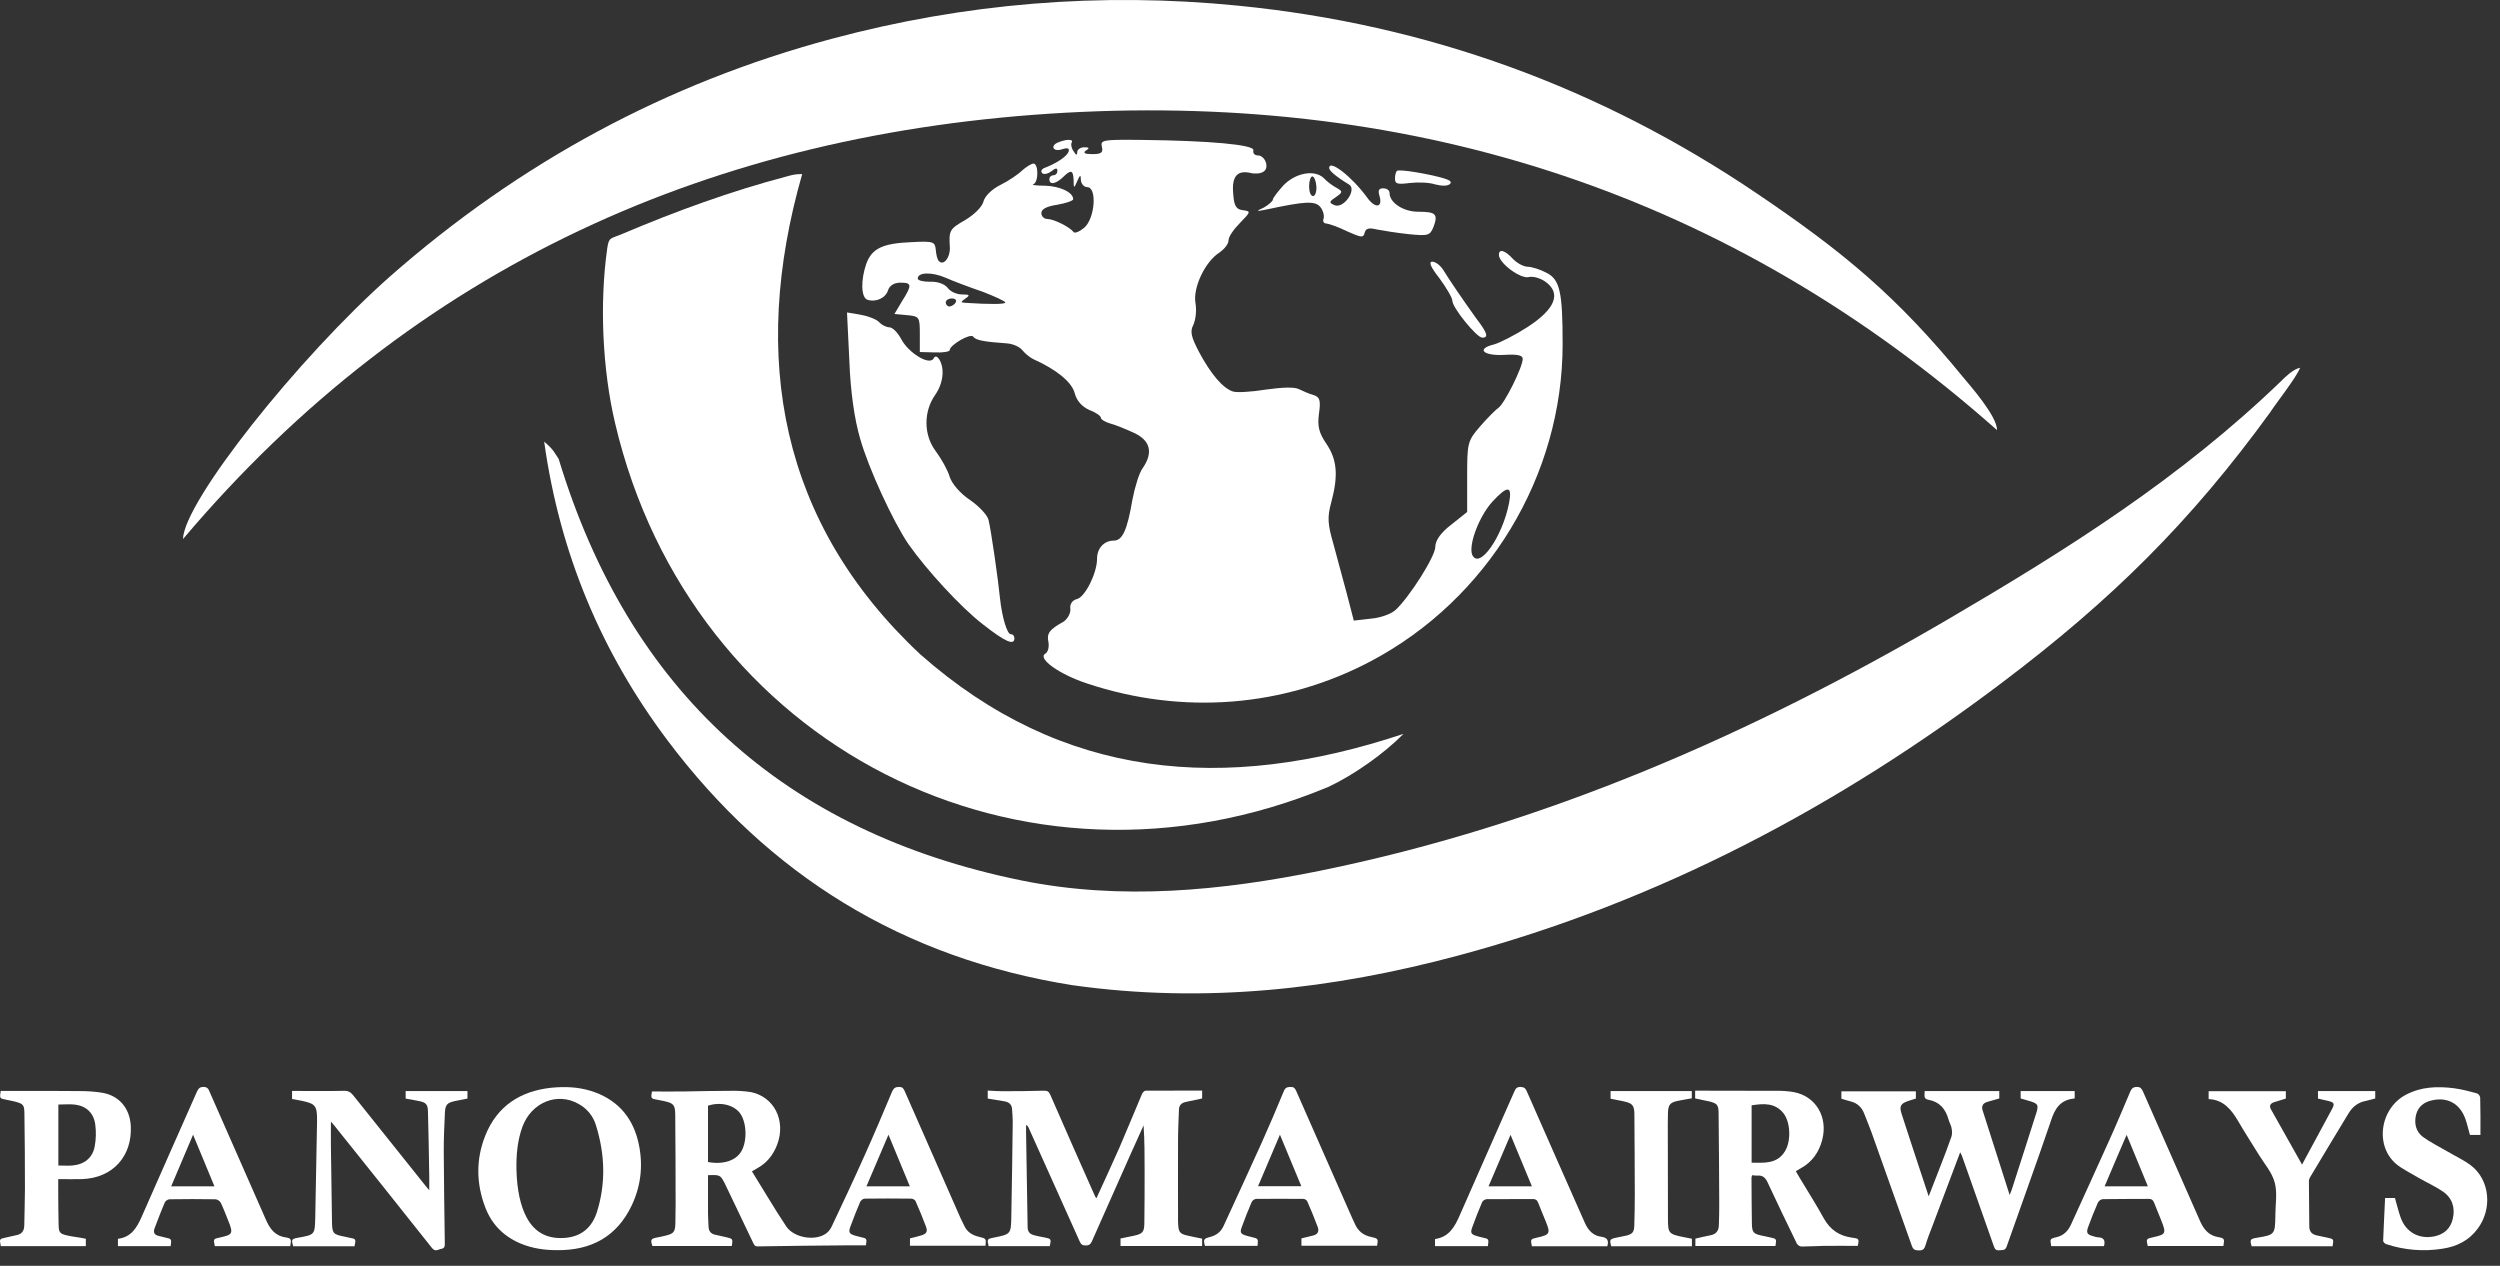
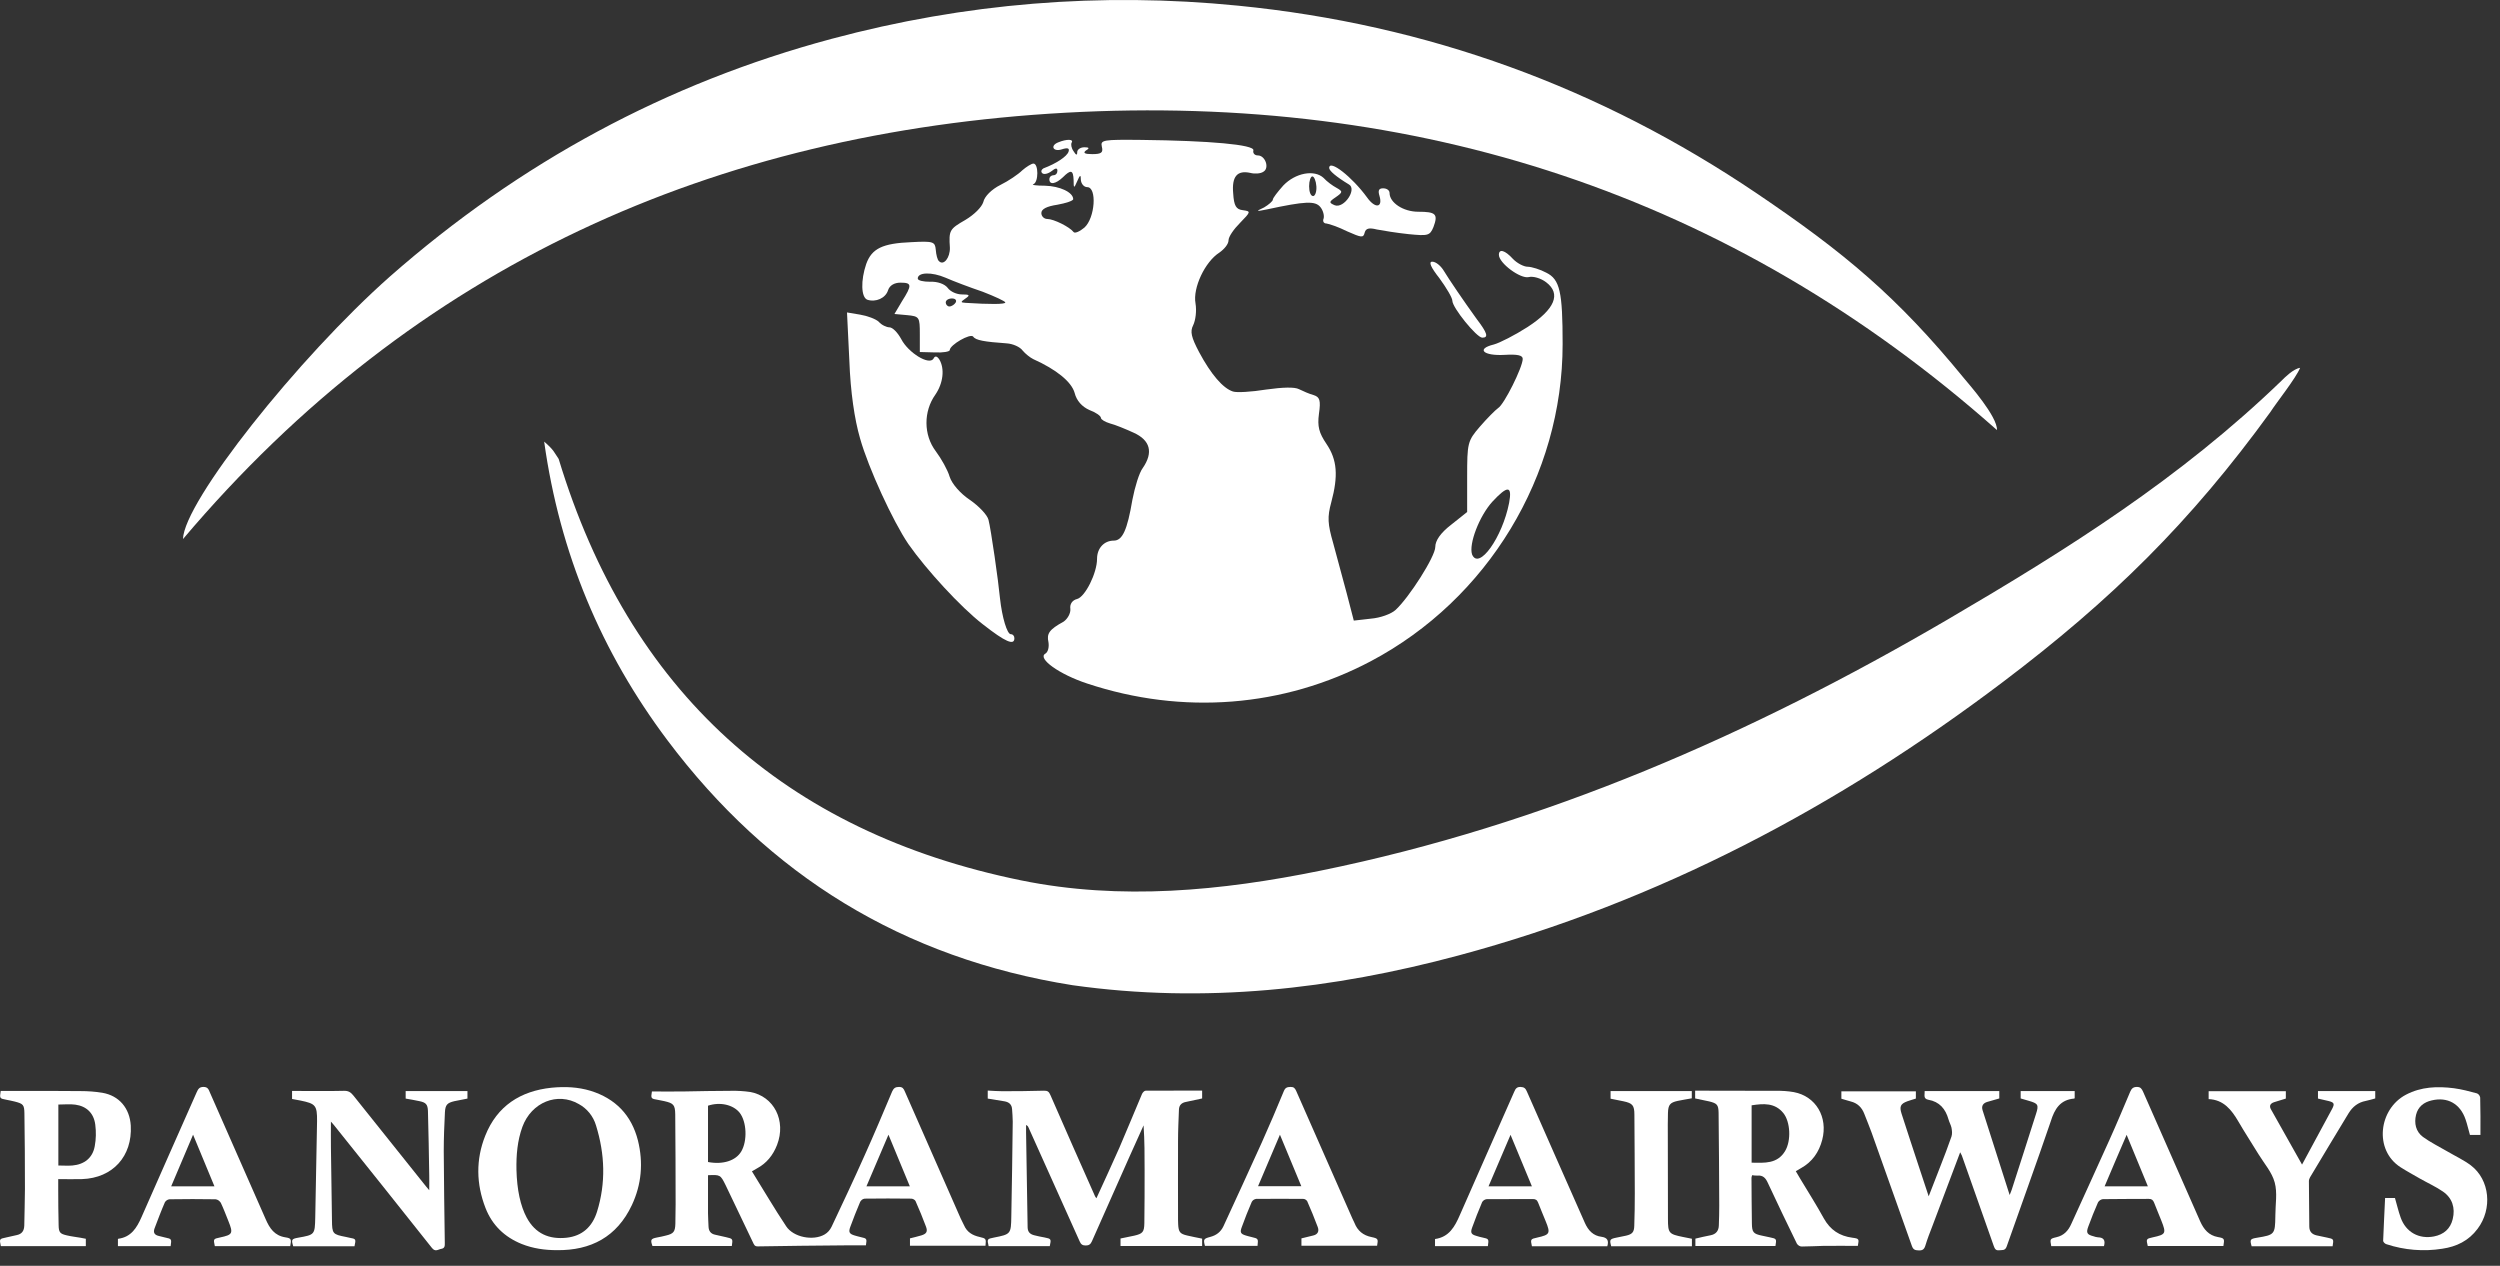
<svg xmlns="http://www.w3.org/2000/svg" width="158" height="80" viewBox="0 0 158 80" fill="none">
  <rect x="0" y="0" width="158" height="80" fill="#333333" stroke="none" />
  <path d="M83.456 55.026C77.193 56.302 70.832 56.924 64.536 55.64C49.561 52.58 39.761 43.681 35.308 29.006C35.029 28.605 35.029 28.458 34.391 27.91C35.381 34.993 38.009 41.227 42.185 46.789C48.587 55.312 57.053 60.564 67.794 62.266C76.153 63.443 84.226 62.519 92.184 60.384C104.833 56.989 116.18 50.969 126.586 43.1C133.447 37.914 138.441 32.998 143.492 26.036C143.885 25.423 145.097 23.91 145.367 23.247C144.95 23.304 144.401 23.852 144.188 24.065C137.802 30.225 130.712 34.691 123.098 39.149C110.687 46.404 97.628 52.139 83.456 55.026Z" fill="white" />
  <path d="M67.335 7.124C89.481 5.897 109.343 12.229 126.209 27.181C126.25 26.331 124.424 24.269 124.121 23.901C119.905 18.748 116.556 15.959 111.038 12.229C101.115 5.521 90.218 1.545 78.257 0.359C69.546 -0.508 60.99 0.196 52.566 2.453C42.127 5.251 32.851 10.265 24.648 17.472C18.843 22.609 11.614 31.721 11.565 34.069C26.195 16.76 45.181 8.351 67.335 7.124Z" fill="white" />
-   <path d="M49.756 11.141C46.187 12.081 42.731 13.341 39.334 14.781C38.581 15.1 38.482 14.969 38.376 15.705C37.885 19.19 38.073 23.353 38.875 26.748C43.665 47.141 64.558 57.84 83.987 49.717C85.591 48.956 87.458 47.639 88.702 46.38C77.396 50.151 67.113 49.267 58.156 41.349C49.314 33.071 47.374 22.601 50.698 11.002C50.231 10.993 49.985 11.083 49.756 11.141Z" fill="white" />
  <path d="M59.345 16.506C59.247 16.433 59.165 16.105 59.14 15.778C59.091 15.279 58.993 15.23 57.609 15.304C55.776 15.377 55.096 15.704 54.744 16.686C54.392 17.717 54.416 18.797 54.818 18.944C55.35 19.116 55.972 18.846 56.127 18.338C56.226 18.036 56.529 17.864 56.905 17.864C57.634 17.864 57.658 18.011 57.004 19.042L56.529 19.844L57.331 19.917C58.109 19.991 58.133 20.04 58.133 21.12V22.248L59.091 22.273C59.591 22.298 60.025 22.224 60.025 22.126C60.025 21.799 61.334 21.046 61.507 21.275C61.654 21.504 62.211 21.602 63.619 21.7C64.02 21.725 64.47 21.93 64.626 22.15C64.798 22.355 65.101 22.6 65.305 22.698C66.763 23.353 67.721 24.13 67.917 24.833C68.04 25.332 68.392 25.709 68.85 25.913C69.251 26.06 69.579 26.289 69.579 26.412C69.579 26.51 69.833 26.666 70.16 26.764C70.463 26.837 71.143 27.116 71.642 27.345C72.698 27.819 72.903 28.596 72.223 29.578C71.994 29.88 71.724 30.78 71.568 31.582C71.241 33.512 70.938 34.167 70.389 34.167C69.784 34.167 69.333 34.641 69.333 35.32C69.333 36.22 68.58 37.725 68.073 37.856C67.77 37.929 67.598 38.183 67.647 38.486C67.671 38.764 67.467 39.116 67.221 39.287C66.312 39.786 66.14 40.04 66.263 40.588C66.312 40.891 66.239 41.218 66.058 41.316C65.559 41.619 66.943 42.617 68.703 43.197C74.737 45.201 81.123 44.703 86.633 41.79C94.026 37.88 98.758 30.077 98.758 21.75C98.758 18.437 98.586 17.66 97.726 17.234C97.35 17.03 96.793 16.858 96.547 16.858C96.302 16.858 95.868 16.629 95.614 16.359C95.115 15.811 94.73 15.704 94.73 16.105C94.73 16.629 96.089 17.635 96.613 17.512C96.891 17.439 97.391 17.586 97.718 17.84C98.676 18.567 98.275 19.541 96.539 20.67C95.761 21.169 94.779 21.676 94.402 21.774C93.272 22.052 93.747 22.502 95.082 22.428C95.909 22.379 96.236 22.453 96.236 22.682C96.236 23.206 95.057 25.57 94.681 25.79C94.509 25.913 93.977 26.445 93.526 26.968C92.749 27.868 92.724 27.999 92.724 30.15V32.359L91.717 33.16C91.037 33.684 90.71 34.167 90.71 34.568C90.71 35.173 89.048 37.774 88.197 38.551C87.918 38.805 87.239 39.05 86.641 39.099L85.56 39.222L85.11 37.488C84.856 36.563 84.48 35.132 84.258 34.33C83.906 33.103 83.882 32.678 84.136 31.745C84.586 30.069 84.512 29.062 83.833 28.056C83.358 27.353 83.251 26.952 83.358 26.15C83.481 25.3 83.407 25.095 83.03 24.972C82.752 24.899 82.351 24.719 82.097 24.596C81.819 24.449 81.066 24.473 80.009 24.621C79.101 24.768 78.151 24.825 77.922 24.743C77.291 24.539 76.538 23.664 75.785 22.257C75.285 21.308 75.204 20.956 75.408 20.555C75.556 20.253 75.638 19.655 75.556 19.173C75.376 18.191 76.161 16.539 77.062 15.966C77.389 15.737 77.643 15.418 77.643 15.189C77.643 14.96 77.971 14.486 78.372 14.085C79.052 13.381 79.076 13.357 78.544 13.283C78.118 13.234 77.987 13.005 77.938 12.228C77.84 11.148 78.192 10.748 79.019 10.927C79.297 11.001 79.674 10.976 79.846 10.854C80.247 10.625 79.969 9.823 79.494 9.823C79.289 9.823 79.166 9.676 79.215 9.496C79.264 9.144 76.472 8.891 72.125 8.842C69.71 8.817 69.538 8.842 69.636 9.267C69.734 9.643 69.612 9.741 69.03 9.741C68.556 9.741 68.425 9.668 68.629 9.512C68.883 9.365 68.834 9.308 68.531 9.308C68.277 9.308 68.081 9.455 68.081 9.61C68.081 9.839 68.007 9.815 67.852 9.561C67.704 9.357 67.671 9.111 67.729 9.013C67.876 8.784 67.401 8.784 66.902 8.989C66.345 9.193 66.55 9.619 67.106 9.439C67.483 9.316 67.606 9.365 67.532 9.586C67.434 9.889 66.754 10.338 65.944 10.641C65.821 10.715 65.764 10.846 65.87 10.944C65.968 11.042 66.222 10.993 66.451 10.821C66.705 10.617 66.828 10.592 66.828 10.796C66.828 10.944 66.73 11.075 66.574 11.075C66.451 11.075 66.32 11.173 66.32 11.328C66.32 11.704 66.722 11.631 67.172 11.206C67.671 10.707 67.827 10.731 67.852 11.377C67.852 11.925 67.876 11.925 68.081 11.451C68.261 11.026 68.31 11.026 68.31 11.377C68.335 11.631 68.515 11.827 68.711 11.827C69.341 11.827 69.211 13.782 68.531 14.387C68.228 14.641 67.925 14.764 67.852 14.666C67.598 14.338 66.591 13.839 66.189 13.839C65.985 13.839 65.813 13.668 65.813 13.463C65.813 13.21 66.165 13.038 66.82 12.94C67.377 12.841 67.827 12.686 67.827 12.588C67.827 12.163 67 11.762 66.042 11.737C65.485 11.737 65.158 11.688 65.314 11.639C65.641 11.516 65.641 10.338 65.314 10.338C65.191 10.338 64.863 10.543 64.609 10.764C64.356 11.017 63.725 11.443 63.226 11.688C62.669 11.966 62.219 12.416 62.145 12.768C62.047 13.095 61.564 13.569 61.015 13.897C60.008 14.477 59.959 14.551 60.033 15.655C60.049 16.285 59.64 16.809 59.345 16.506ZM94.32 31.704C95.278 30.674 95.581 30.674 95.377 31.778C94.951 33.962 93.461 36.064 93.035 35.042C92.814 34.388 93.494 32.612 94.32 31.704ZM60.401 19.116C60.328 19.238 60.147 19.369 60 19.369C59.877 19.369 59.771 19.246 59.771 19.116C59.771 18.968 59.951 18.862 60.172 18.862C60.377 18.87 60.475 18.968 60.401 19.116ZM62.104 18.437C62.882 18.739 63.537 19.042 63.537 19.116C63.537 19.238 62.554 19.238 61.023 19.14C60.696 19.116 60.696 19.091 61.023 18.862C61.326 18.657 61.277 18.608 60.794 18.608C60.467 18.608 60.066 18.437 59.885 18.183C59.705 17.954 59.255 17.782 58.78 17.807C58.354 17.807 58.002 17.733 58.002 17.602C58.002 17.201 58.887 17.177 59.763 17.553C60.246 17.766 61.302 18.167 62.104 18.437Z" fill="white" />
  <path d="M84.414 12.466C84.873 12.147 84.873 12.098 84.463 11.868C84.234 11.746 83.858 11.476 83.653 11.247C83.064 10.699 81.868 10.928 81.107 11.721C80.755 12.114 80.444 12.515 80.444 12.613C80.444 12.711 80.19 12.932 79.887 13.112C79.355 13.357 79.355 13.382 80.067 13.235C82.507 12.711 83.121 12.687 83.448 13.087C83.628 13.308 83.702 13.635 83.653 13.807C83.579 13.979 83.653 14.126 83.833 14.126C84.013 14.151 84.594 14.347 85.151 14.625C86.044 15.018 86.166 15.05 86.248 14.699C86.322 14.429 86.527 14.38 87.01 14.502C87.394 14.576 88.303 14.723 89.016 14.797C90.26 14.92 90.366 14.895 90.596 14.347C90.899 13.529 90.751 13.382 89.63 13.382C88.688 13.382 87.82 12.809 87.82 12.196C87.82 12.024 87.64 11.901 87.411 11.901C87.132 11.901 87.083 12.049 87.182 12.376C87.411 13.145 86.903 13.194 86.396 12.474C85.454 11.181 84.005 10.044 84.005 10.617C84.005 10.789 84.439 11.165 85.249 11.656C85.782 11.95 84.947 13.194 84.357 12.973C83.98 12.809 83.98 12.76 84.414 12.466ZM82.99 12.392C82.834 12.392 82.736 12.122 82.736 11.77C82.736 11.427 82.834 11.149 82.941 11.149C83.047 11.149 83.17 11.419 83.195 11.77C83.219 12.122 83.113 12.392 82.99 12.392Z" fill="white" />
-   <path d="M91.251 11.271C90.244 10.977 88.451 10.682 88.295 10.797C88.213 10.854 88.164 11.075 88.164 11.288C88.164 11.623 88.295 11.664 89.097 11.566C89.589 11.508 90.317 11.525 90.677 11.648C91.12 11.762 91.455 11.762 91.611 11.648C91.791 11.508 91.66 11.394 91.251 11.271Z" fill="white" />
  <path d="M90.52 16.539C90.274 16.539 90.413 16.874 90.978 17.594C91.412 18.191 91.789 18.821 91.789 19.009C91.789 19.443 93.328 21.341 93.68 21.341C94.089 21.341 94.007 21.054 93.328 20.163C92.46 18.96 91.6 17.692 91.216 17.063C91.035 16.785 90.741 16.539 90.52 16.539Z" fill="white" />
  <path d="M53.531 19.746L53.679 22.797C53.752 24.785 54.006 26.503 54.358 27.713C54.882 29.578 56.438 32.957 57.412 34.388C58.542 36 60.711 38.372 62.111 39.452C63.56 40.589 64.109 40.809 64.109 40.335C64.109 40.188 64.011 40.081 63.88 40.081C63.651 40.081 63.331 39.026 63.2 37.816C63.102 36.76 62.627 33.431 62.472 32.85C62.398 32.548 61.874 31.991 61.293 31.591C60.695 31.19 60.163 30.584 60.016 30.127C59.893 29.701 59.492 28.989 59.139 28.515C58.362 27.484 58.362 25.996 59.115 24.94C59.614 24.212 59.712 23.304 59.369 22.724C59.221 22.495 59.09 22.47 58.992 22.674C58.714 23.1 57.412 22.298 56.962 21.439C56.732 21.014 56.413 20.687 56.208 20.687C56.036 20.687 55.709 20.54 55.537 20.335C55.341 20.155 54.808 19.959 54.358 19.885L53.531 19.746Z" fill="white" />
  <path d="M61.906 78.175C61.464 78.077 61.112 77.872 60.924 77.43C60.858 77.283 60.776 77.144 60.711 76.997C59.532 74.322 58.353 71.647 57.182 68.972C57.109 68.801 57.043 68.694 56.822 68.694C56.601 68.694 56.486 68.76 56.388 68.972C55.815 70.33 55.242 71.696 54.636 73.038C53.965 74.543 53.261 76.04 52.557 77.529C52.458 77.733 52.311 77.905 52.114 78.019C51.394 78.437 50.141 78.2 49.683 77.496C48.93 76.367 48.25 75.197 47.522 74.028C47.653 73.954 47.743 73.897 47.833 73.848C48.447 73.52 48.856 73.013 49.11 72.359C49.699 70.829 48.922 69.283 47.407 69.013C47.014 68.956 46.621 68.932 46.22 68.94C45.205 68.94 44.189 68.964 43.182 68.981C42.527 68.989 41.864 68.981 41.201 68.981C41.127 69.43 41.136 69.439 41.586 69.512C41.725 69.537 41.856 69.561 41.995 69.594C42.568 69.725 42.666 69.831 42.675 70.428C42.691 72.326 42.699 74.216 42.699 76.114C42.699 76.523 42.691 76.94 42.683 77.349C42.666 77.848 42.568 77.97 42.093 78.085C41.905 78.134 41.717 78.175 41.529 78.208C41.127 78.289 41.095 78.347 41.234 78.748H46.252C46.318 78.289 46.318 78.289 45.892 78.191C45.663 78.142 45.434 78.085 45.205 78.036C44.918 77.979 44.787 77.799 44.779 77.512C44.771 77.226 44.746 76.948 44.746 76.67C44.746 75.868 44.746 75.075 44.746 74.273C45.516 74.24 45.532 74.24 45.859 74.903C46.441 76.105 47.006 77.316 47.587 78.519C47.653 78.649 47.677 78.772 47.89 78.772C49.716 78.739 51.533 78.723 53.359 78.707C53.809 78.707 54.268 78.707 54.726 78.707C54.792 78.273 54.792 78.273 54.391 78.183C54.268 78.15 54.145 78.126 54.022 78.085C53.686 77.987 53.613 77.88 53.736 77.545C53.932 77.005 54.145 76.474 54.366 75.95C54.399 75.901 54.44 75.852 54.481 75.819C54.53 75.786 54.587 75.762 54.644 75.754C55.627 75.737 56.609 75.746 57.592 75.754C57.682 75.754 57.829 75.827 57.862 75.909C58.099 76.441 58.32 76.981 58.525 77.529C58.64 77.84 58.55 77.979 58.23 78.077C57.985 78.15 57.739 78.208 57.51 78.265V78.731H62.283C62.324 78.289 62.332 78.273 61.906 78.175ZM46.85 72.768C46.506 73.357 45.688 73.619 44.746 73.439V69.88C45.508 69.627 46.334 69.815 46.744 70.322C47.194 70.895 47.243 72.097 46.85 72.768ZM54.759 74.977C55.226 73.889 55.676 72.833 56.151 71.713C56.609 72.825 57.043 73.872 57.502 74.977H54.759Z" fill="white" />
  <path d="M74.46 77.374C74.452 77.284 74.452 77.202 74.452 77.112C74.452 75.443 74.444 73.775 74.452 72.106C74.452 71.443 74.484 70.789 74.509 70.126C74.517 69.848 74.681 69.693 74.943 69.644C75.287 69.57 75.631 69.496 75.975 69.423V68.924C74.771 68.924 73.592 68.924 72.405 68.932C72.323 68.932 72.217 69.046 72.176 69.136C71.693 70.265 71.234 71.41 70.743 72.539C70.276 73.603 69.785 74.65 69.294 75.73C69.261 75.689 69.228 75.648 69.204 75.599C68.262 73.472 67.312 71.345 66.387 69.21C66.297 68.997 66.207 68.924 65.978 68.932C65.102 68.957 64.226 68.965 63.35 68.965C63.047 68.965 62.736 68.94 62.425 68.924V69.431C62.793 69.488 63.137 69.546 63.481 69.603C63.767 69.652 63.948 69.799 63.964 70.11C63.98 70.364 64.005 70.625 64.005 70.887C63.98 72.883 63.956 74.871 63.915 76.867C63.898 77.995 63.882 78.004 62.81 78.216C62.384 78.298 62.376 78.314 62.482 78.756H66.346C66.445 78.306 66.436 78.29 66.019 78.208C65.798 78.167 65.577 78.126 65.364 78.069C65.11 78.004 64.955 77.873 64.946 77.578C64.914 75.574 64.881 73.578 64.848 71.574C64.848 71.419 64.848 71.255 64.848 71.1C64.922 71.132 64.979 71.19 65.004 71.263C66.085 73.66 67.165 76.065 68.238 78.462C68.32 78.65 68.418 78.715 68.623 78.715C68.827 78.715 68.925 78.633 69.007 78.454C69.793 76.67 70.587 74.887 71.382 73.104C71.676 72.441 71.979 71.779 72.274 71.124C72.339 72.09 72.339 73.038 72.339 73.987C72.339 75.091 72.339 76.196 72.323 77.3C72.315 77.865 72.217 77.971 71.684 78.094C71.39 78.159 71.103 78.216 70.817 78.273V78.748H75.975V78.282C75.655 78.216 75.336 78.159 75.033 78.085C74.575 77.979 74.484 77.865 74.46 77.374Z" fill="white" />
  <path d="M131.087 69.43C131.095 69.43 131.104 69.414 131.12 69.406V68.956H127.706V69.422L128.214 69.57C128.803 69.741 128.869 69.815 128.672 70.412C128.173 72.007 127.649 73.594 127.141 75.189C127.117 75.271 127.076 75.353 127.01 75.525C126.421 73.676 125.856 71.917 125.299 70.167C125.217 69.905 125.324 69.725 125.586 69.643C125.839 69.57 126.101 69.496 126.355 69.422V68.956H121.639C121.656 69.177 121.525 69.439 121.869 69.504C122.573 69.627 122.957 70.077 123.146 70.748C123.195 70.927 123.293 71.091 123.334 71.271C123.367 71.451 123.391 71.655 123.334 71.827C123.113 72.473 122.867 73.103 122.622 73.733C122.393 74.33 122.155 74.927 121.893 75.606C121.672 74.927 121.467 74.322 121.271 73.725C120.902 72.604 120.534 71.492 120.174 70.371C120.035 69.93 120.117 69.758 120.542 69.602C120.722 69.537 120.902 69.488 121.083 69.43V68.972H116.375V69.439C116.58 69.496 116.768 69.561 116.964 69.611C117.39 69.717 117.669 69.987 117.824 70.396C117.971 70.788 118.143 71.173 118.283 71.574C119.134 73.962 119.986 76.351 120.829 78.739C120.919 78.993 121.042 79.017 121.271 79.026C121.5 79.034 121.607 78.96 121.68 78.731C121.811 78.298 121.975 77.872 122.139 77.455C122.712 75.934 123.285 74.412 123.883 72.825C123.94 72.94 123.964 72.989 123.989 73.03C124.66 74.927 125.332 76.833 126.003 78.739C126.069 78.919 126.126 79.042 126.347 79.017C126.535 78.993 126.724 79.058 126.822 78.78C127.747 76.146 128.705 73.52 129.605 70.878C129.851 70.077 130.211 69.504 131.087 69.43Z" fill="white" />
  <path d="M117.072 78.224C116.261 78.118 115.672 77.733 115.263 76.997C114.796 76.146 114.272 75.328 113.773 74.494C113.683 74.339 113.592 74.183 113.494 74.02C113.625 73.938 113.732 73.88 113.83 73.823C114.534 73.431 114.96 72.817 115.164 72.04C115.541 70.6 114.763 69.283 113.371 69.022C112.995 68.956 112.61 68.932 112.225 68.94C110.776 68.932 109.327 68.932 107.87 68.932H107.133V69.422C107.452 69.488 107.747 69.545 108.033 69.611C108.508 69.733 108.606 69.815 108.615 70.322C108.639 72.285 108.647 74.24 108.656 76.204C108.656 76.613 108.647 77.03 108.631 77.439C108.623 77.79 108.451 78.003 108.107 78.069C107.788 78.126 107.468 78.208 107.149 78.281V78.748H112.209C112.283 78.29 112.283 78.29 111.857 78.2L111.357 78.093C110.809 77.979 110.727 77.88 110.719 77.316C110.702 76.351 110.702 75.386 110.694 74.429C110.702 74.371 110.719 74.322 110.735 74.273C110.842 74.29 110.956 74.298 111.063 74.298C111.415 74.265 111.587 74.445 111.726 74.756C112.323 76.048 112.946 77.324 113.568 78.609C113.601 78.658 113.65 78.698 113.699 78.731C113.748 78.764 113.814 78.78 113.871 78.78C114.329 78.78 114.788 78.748 115.246 78.739C115.967 78.731 116.687 78.739 117.416 78.739C117.498 78.298 117.498 78.281 117.072 78.224ZM112.815 72.752C112.323 73.561 111.529 73.496 110.702 73.48V69.856C111.447 69.742 112.168 69.684 112.708 70.347C113.15 70.895 113.216 72.089 112.815 72.752Z" fill="white" />
  <path d="M37.331 68.941C36.52 68.695 35.694 68.662 34.858 68.744C32.894 68.949 31.412 69.898 30.667 71.779C30.069 73.276 30.093 74.83 30.683 76.343C31.109 77.439 31.895 78.184 32.967 78.618C33.679 78.904 34.433 79.01 35.194 79.01C37.339 79.035 38.985 78.176 39.934 76.163C40.548 74.855 40.663 73.48 40.319 72.082C39.91 70.47 38.895 69.431 37.331 68.941ZM37.732 76.581C37.437 77.521 36.807 78.118 35.8 78.225C34.703 78.339 33.835 77.971 33.286 76.949C32.894 76.213 32.672 75.206 32.64 73.93C32.623 73.006 32.697 72.09 33.016 71.215C33.589 69.66 35.235 68.998 36.578 69.775C37.102 70.061 37.495 70.544 37.667 71.125C38.231 72.941 38.297 74.765 37.732 76.581Z" fill="white" />
  <path d="M25.638 69.431C25.949 69.488 26.228 69.529 26.514 69.594C26.907 69.676 27.03 69.791 27.046 70.208C27.087 71.566 27.104 72.932 27.128 74.298C27.136 74.568 27.128 74.846 27.128 75.222C27.022 75.099 26.964 75.034 26.915 74.969C25.392 73.063 23.861 71.157 22.339 69.243C22.167 69.03 22.019 68.932 21.733 68.94C20.734 68.965 19.727 68.948 18.728 68.948H18.458V69.455C18.646 69.488 18.818 69.521 18.982 69.553C19.948 69.75 20.046 69.856 20.038 70.862C20.005 72.883 19.964 74.911 19.924 76.932C19.899 78.036 19.899 78.036 18.835 78.224C18.425 78.298 18.401 78.347 18.532 78.764H22.404C22.503 78.306 22.503 78.298 22.085 78.224C22.011 78.208 21.938 78.192 21.864 78.175C21.021 78.011 20.988 77.979 20.98 77.103C20.955 75.566 20.93 74.028 20.914 72.49C20.906 71.983 20.914 71.468 20.914 70.887C21.012 71.001 21.053 71.042 21.094 71.091C23.166 73.676 25.237 76.269 27.292 78.862C27.513 79.148 27.685 78.96 27.89 78.928C28.127 78.887 28.111 78.723 28.111 78.543C28.086 76.605 28.053 74.666 28.045 72.735C28.045 71.926 28.078 71.116 28.119 70.298C28.143 69.823 28.266 69.701 28.716 69.594C28.987 69.537 29.257 69.488 29.543 69.431V68.956H25.638V69.431Z" fill="white" />
  <path d="M5.186 74.519C7.127 74.453 8.371 73.071 8.265 71.141C8.199 70.036 7.528 69.243 6.464 69.063C6.013 68.989 5.555 68.957 5.096 68.957C3.786 68.94 2.477 68.948 1.158 68.948H0.045C-0.029 69.423 -0.029 69.423 0.405 69.505C0.585 69.537 0.757 69.578 0.937 69.619C1.47 69.758 1.535 69.824 1.543 70.372C1.568 71.959 1.576 73.554 1.576 75.141C1.576 75.909 1.543 76.678 1.535 77.447C1.527 77.783 1.388 77.995 1.044 78.061C0.823 78.102 0.61 78.167 0.389 78.208C-0.045 78.298 -0.045 78.298 0.053 78.756H5.424V78.29L5.08 78.224C4.793 78.175 4.507 78.143 4.229 78.077C3.795 77.979 3.713 77.889 3.705 77.439C3.68 76.695 3.688 75.95 3.68 75.198C3.68 74.944 3.68 74.691 3.68 74.519C4.212 74.519 4.703 74.535 5.186 74.519ZM3.696 69.807C4.065 69.807 4.417 69.766 4.769 69.815C5.473 69.914 5.931 70.355 6.022 71.083C6.079 71.533 6.071 71.991 5.989 72.433C5.858 73.177 5.334 73.594 4.572 73.66C4.286 73.684 3.999 73.66 3.688 73.66V69.807H3.696Z" fill="white" />
  <path d="M156.158 73.651C155.7 73.308 155.168 73.062 154.668 72.768C154.152 72.465 153.612 72.204 153.129 71.852C152.679 71.516 152.564 70.993 152.695 70.453C152.826 69.938 153.186 69.66 153.686 69.545C154.685 69.308 155.487 69.758 155.823 70.748C155.937 71.067 156.003 71.41 156.101 71.729H156.764C156.764 70.911 156.772 70.134 156.748 69.365C156.739 69.308 156.715 69.259 156.682 69.21C156.649 69.169 156.608 69.128 156.551 69.103C156.068 68.972 155.585 68.842 155.086 68.776C154.046 68.645 153.023 68.678 152.056 69.185C150.329 70.093 150.018 72.686 151.721 73.774C152.106 74.02 152.515 74.24 152.908 74.469C153.399 74.748 153.923 74.985 154.39 75.304C154.987 75.713 155.184 76.343 155.012 77.046C154.865 77.66 154.447 78.02 153.833 78.142C152.875 78.33 152.048 77.872 151.721 76.948C151.573 76.539 151.483 76.122 151.361 75.713H150.738C150.697 76.629 150.648 77.529 150.615 78.42C150.615 78.494 150.73 78.609 150.82 78.633C151.958 79.009 153.178 79.108 154.357 78.919C155.249 78.788 156.019 78.42 156.584 77.66C157.534 76.4 157.362 74.568 156.158 73.651Z" fill="white" />
  <path d="M101.222 78.167C100.69 78.102 100.379 77.766 100.166 77.292C98.946 74.519 97.71 71.754 96.498 68.981C96.416 68.793 96.334 68.703 96.105 68.695C95.859 68.686 95.778 68.809 95.696 69.006C94.558 71.599 93.403 74.183 92.265 76.785C91.946 77.521 91.586 78.183 90.693 78.306V78.756H94.034C94.099 78.298 94.099 78.298 93.682 78.208C93.559 78.183 93.436 78.151 93.313 78.11C92.986 78.02 92.92 77.913 93.035 77.594C93.231 77.046 93.444 76.507 93.674 75.967C93.706 75.918 93.747 75.877 93.796 75.844C93.845 75.811 93.903 75.795 93.96 75.787C94.934 75.779 95.9 75.779 96.875 75.779C97.047 75.779 97.145 75.836 97.21 76.008C97.358 76.4 97.53 76.785 97.685 77.177C98.004 77.954 97.955 78.036 97.145 78.216C96.727 78.306 96.719 78.323 96.817 78.764H101.582C101.689 78.404 101.582 78.216 101.222 78.167ZM94.075 74.977L95.466 71.721L96.817 74.977H94.075Z" fill="white" />
  <path d="M18.031 78.199C17.351 78.093 17.04 77.627 16.795 77.062C15.616 74.388 14.437 71.721 13.266 69.046C13.184 68.85 13.135 68.694 12.857 68.694C12.595 68.694 12.521 68.833 12.431 69.03C11.268 71.664 10.098 74.289 8.943 76.923C8.64 77.611 8.28 78.183 7.478 78.289C7.47 78.289 7.461 78.306 7.453 78.306V78.756H10.785C10.851 78.298 10.851 78.298 10.425 78.208C10.286 78.175 10.155 78.142 10.024 78.109C9.754 78.044 9.672 77.889 9.77 77.627C9.983 77.071 10.188 76.514 10.425 75.975C10.458 75.925 10.499 75.885 10.548 75.852C10.597 75.819 10.654 75.803 10.712 75.794C11.686 75.778 12.652 75.778 13.626 75.794C13.692 75.803 13.757 75.827 13.815 75.868C13.872 75.909 13.913 75.958 13.954 76.015C14.134 76.392 14.281 76.793 14.437 77.177C14.748 77.954 14.707 78.036 13.905 78.208C13.479 78.298 13.479 78.298 13.577 78.756H18.342C18.424 78.322 18.416 78.257 18.031 78.199ZM10.818 74.977L12.202 71.713L13.553 74.977H10.818Z" fill="white" />
  <path d="M86.681 78.183C86.148 78.077 85.796 77.782 85.6 77.283C85.559 77.185 85.502 77.087 85.461 76.989C84.274 74.306 83.095 71.623 81.916 68.94C81.834 68.76 81.76 68.694 81.564 68.694C81.367 68.703 81.244 68.719 81.146 68.94C80.696 70.036 80.229 71.124 79.746 72.204C78.952 73.97 78.133 75.729 77.323 77.496C77.151 77.864 76.864 78.077 76.48 78.175C76.062 78.289 76.046 78.33 76.152 78.739H79.476C79.525 78.281 79.525 78.281 79.108 78.183C78.985 78.15 78.862 78.126 78.739 78.085C78.412 77.987 78.354 77.889 78.477 77.561C78.674 77.022 78.878 76.49 79.108 75.966C79.132 75.917 79.173 75.868 79.222 75.835C79.271 75.803 79.329 75.778 79.386 75.77C80.377 75.762 81.367 75.762 82.366 75.77C82.415 75.77 82.464 75.786 82.505 75.811C82.546 75.835 82.579 75.868 82.612 75.909C82.849 76.449 83.078 76.997 83.283 77.553C83.381 77.815 83.283 78.019 82.988 78.085C82.743 78.142 82.497 78.208 82.251 78.265V78.731H87.033C87.106 78.306 87.106 78.273 86.681 78.183ZM79.509 74.968C79.967 73.889 80.418 72.833 80.892 71.713L82.243 74.968H79.509Z" fill="white" />
  <path d="M140.175 78.183C139.594 78.077 139.283 77.701 139.053 77.193C137.85 74.461 136.646 71.729 135.443 68.997C135.361 68.817 135.287 68.694 135.058 68.694C134.829 68.694 134.722 68.784 134.632 68.989C134.198 70.011 133.773 71.034 133.314 72.048C132.52 73.815 131.71 75.582 130.907 77.349C130.719 77.774 130.441 78.085 129.966 78.191C129.548 78.289 129.556 78.306 129.638 78.756H132.97C133.069 78.404 132.97 78.208 132.594 78.199C132.495 78.191 132.405 78.167 132.315 78.134C131.898 78.028 131.832 77.913 131.98 77.52C132.168 77.005 132.373 76.49 132.594 75.991C132.626 75.934 132.667 75.893 132.725 75.852C132.774 75.819 132.839 75.794 132.897 75.786C133.863 75.77 134.837 75.778 135.811 75.77C135.991 75.77 136.073 75.844 136.139 76.007C136.286 76.392 136.45 76.768 136.597 77.144C136.917 77.954 136.884 78.019 136.057 78.199C135.639 78.289 135.631 78.306 135.738 78.748H140.519C140.593 78.289 140.593 78.257 140.175 78.183ZM133.011 74.977C133.47 73.897 133.92 72.833 134.403 71.721L135.746 74.977H133.011Z" fill="white" />
  <path d="M146.496 69.43C146.741 69.488 146.954 69.529 147.175 69.586C147.519 69.676 147.56 69.758 147.388 70.085C146.963 70.87 146.537 71.655 146.111 72.449C145.915 72.817 145.71 73.185 145.489 73.602C144.809 72.4 144.163 71.255 143.524 70.109C143.393 69.88 143.499 69.733 143.72 69.659C143.966 69.578 144.228 69.504 144.465 69.43V68.964H139.586V69.463C140.536 69.504 141.035 70.142 141.469 70.886C141.878 71.59 142.32 72.261 142.738 72.948C143.098 73.537 143.589 74.085 143.761 74.731C143.941 75.385 143.802 76.13 143.802 76.833V76.866C143.786 78.011 143.753 78.044 142.648 78.224C142.206 78.298 142.181 78.338 142.304 78.764H147.421C147.495 78.298 147.495 78.306 147.069 78.216C146.848 78.175 146.627 78.126 146.414 78.077C146.119 78.011 145.947 77.84 145.947 77.512C145.939 76.555 145.931 75.606 145.923 74.649C145.923 74.559 145.956 74.478 145.996 74.404C146.799 73.054 147.618 71.704 148.428 70.363C148.682 69.946 149.034 69.668 149.517 69.578C149.722 69.537 149.926 69.471 150.115 69.422V68.956H146.496V69.43Z" fill="white" />
  <path d="M101.796 69.439C102.082 69.496 102.344 69.545 102.606 69.602C103.18 69.725 103.294 69.856 103.294 70.461C103.302 72.114 103.319 73.774 103.319 75.426C103.319 76.105 103.311 76.793 103.286 77.471C103.278 77.872 103.155 78.003 102.77 78.093C102.574 78.134 102.369 78.175 102.173 78.216C101.73 78.306 101.714 78.347 101.829 78.764H106.929V78.289L106.356 78.175C105.472 77.995 105.415 77.938 105.415 77.03C105.406 75.296 105.406 73.561 105.406 71.835C105.406 71.336 105.398 70.837 105.415 70.338C105.431 69.823 105.546 69.684 106.021 69.578C106.323 69.512 106.618 69.471 106.921 69.414V68.956H101.788V69.439H101.796Z" fill="white" />
</svg>